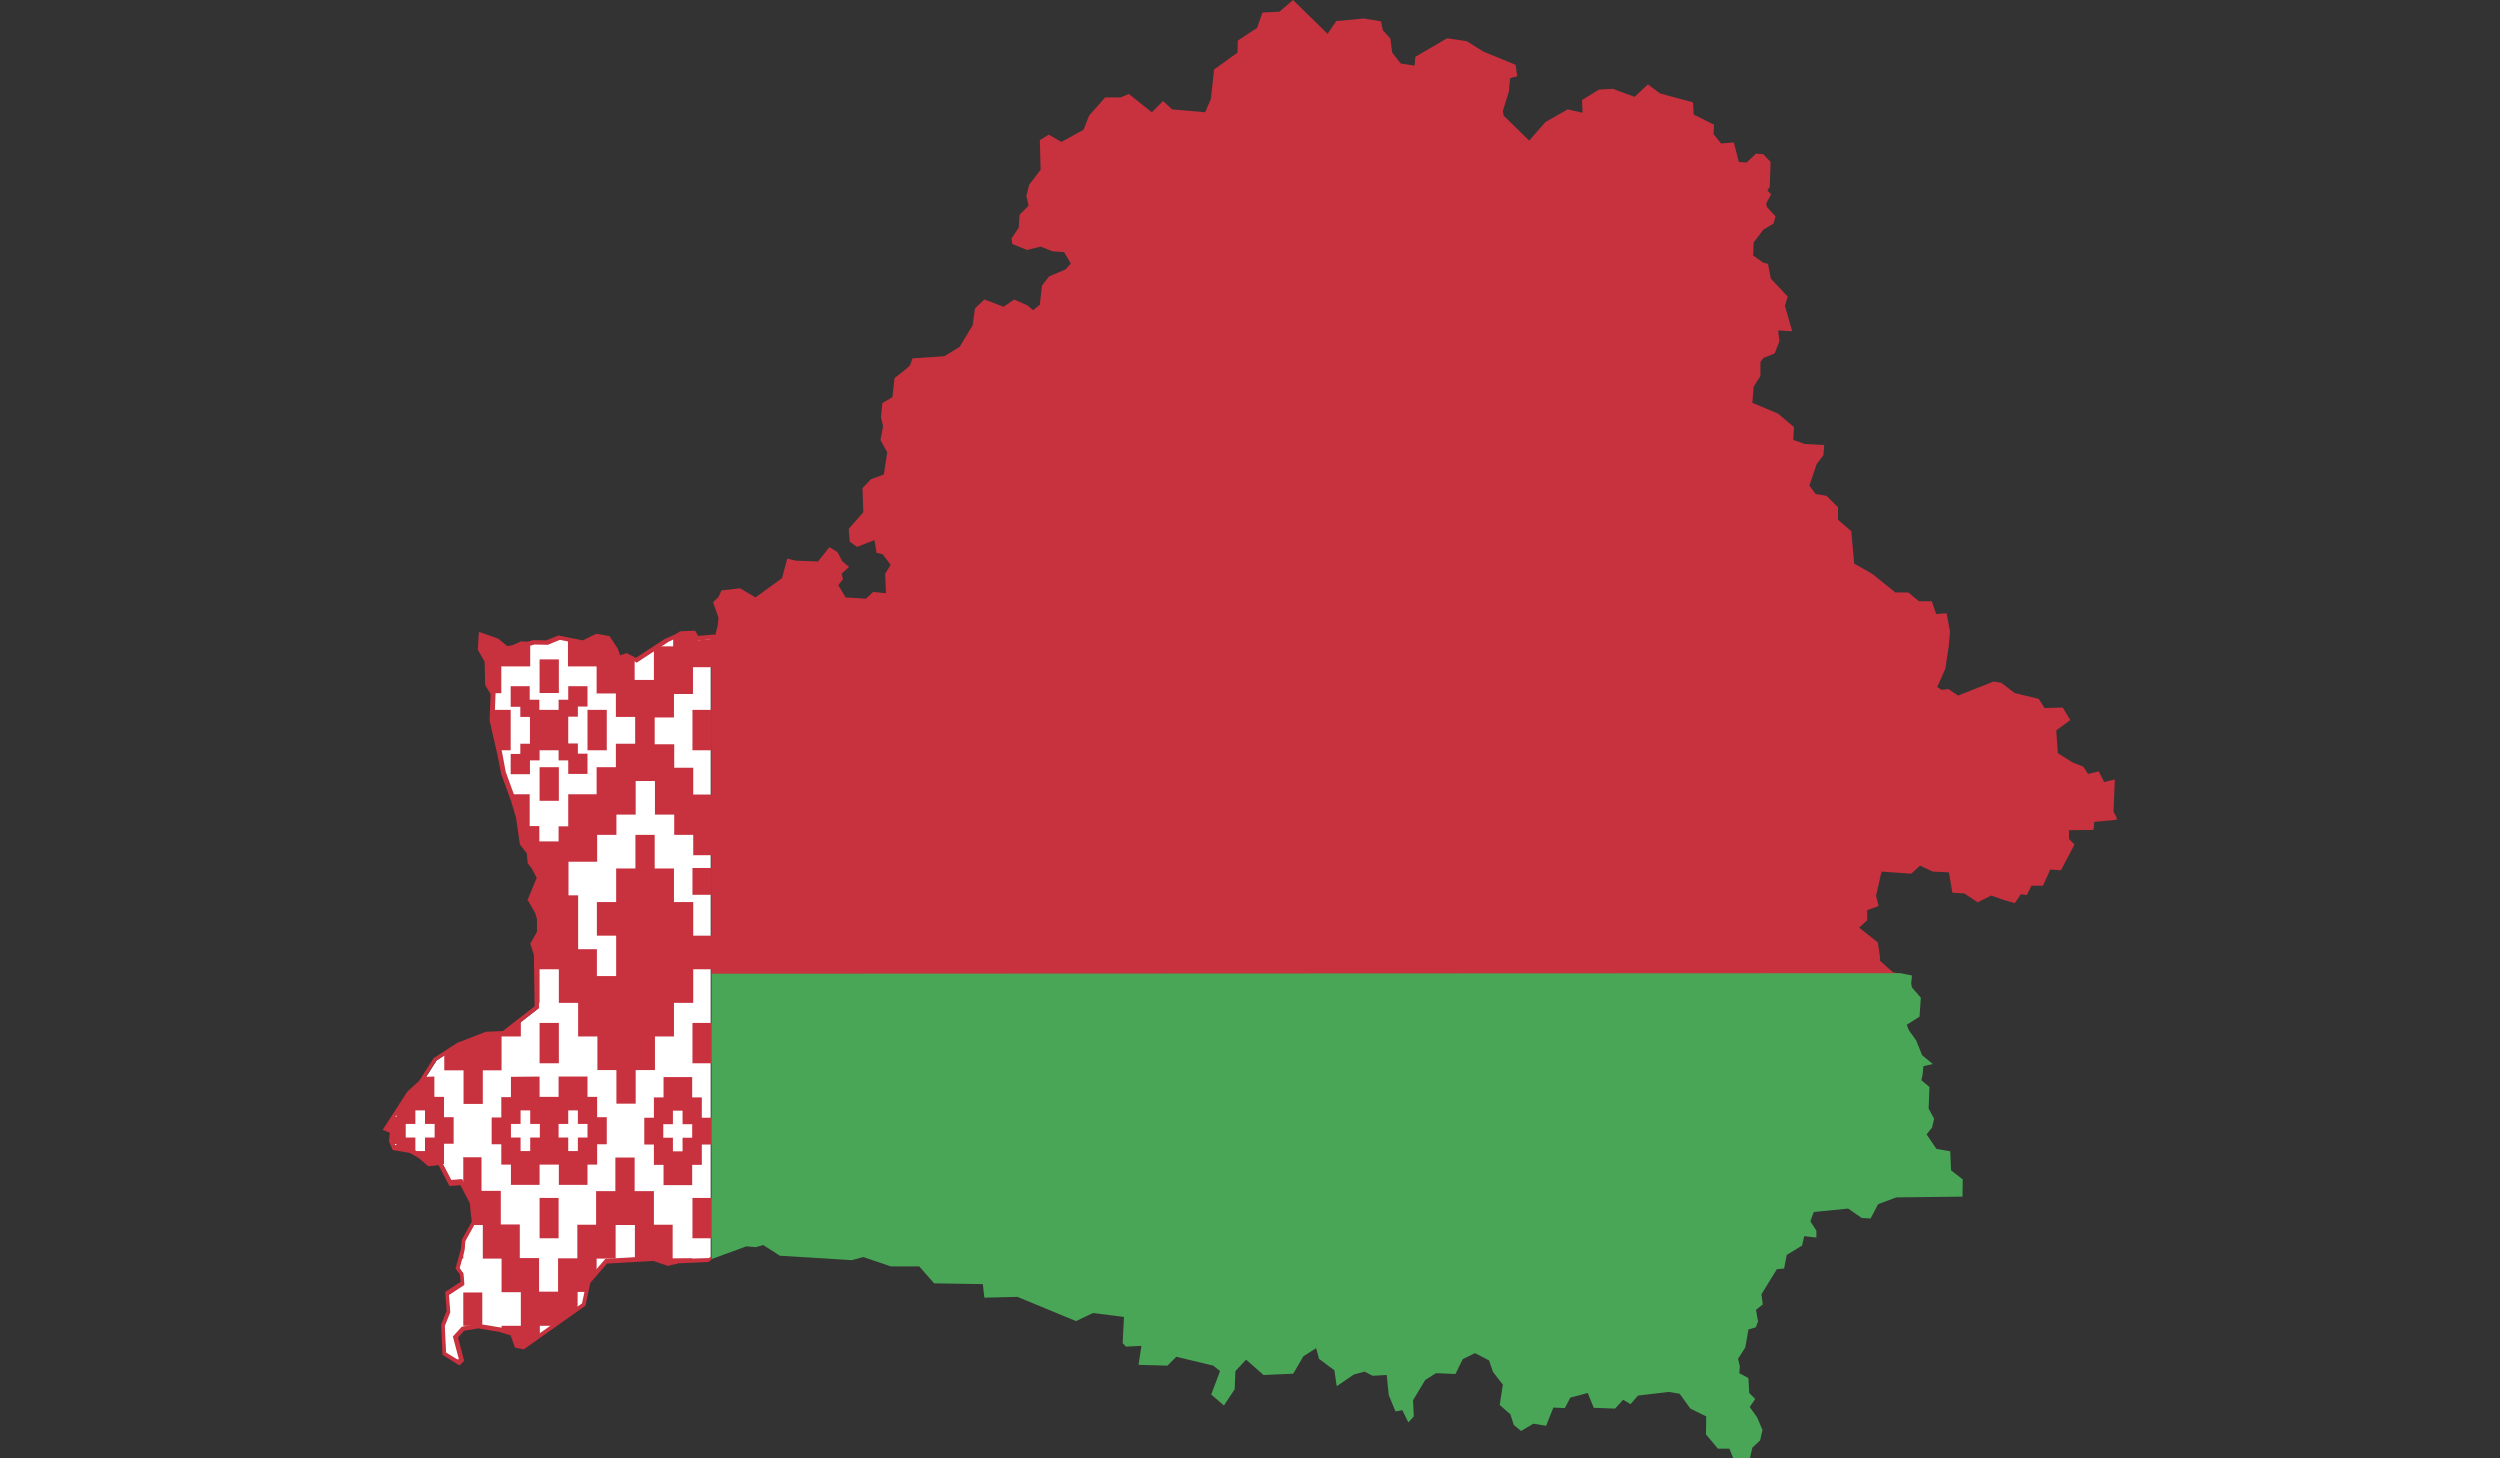
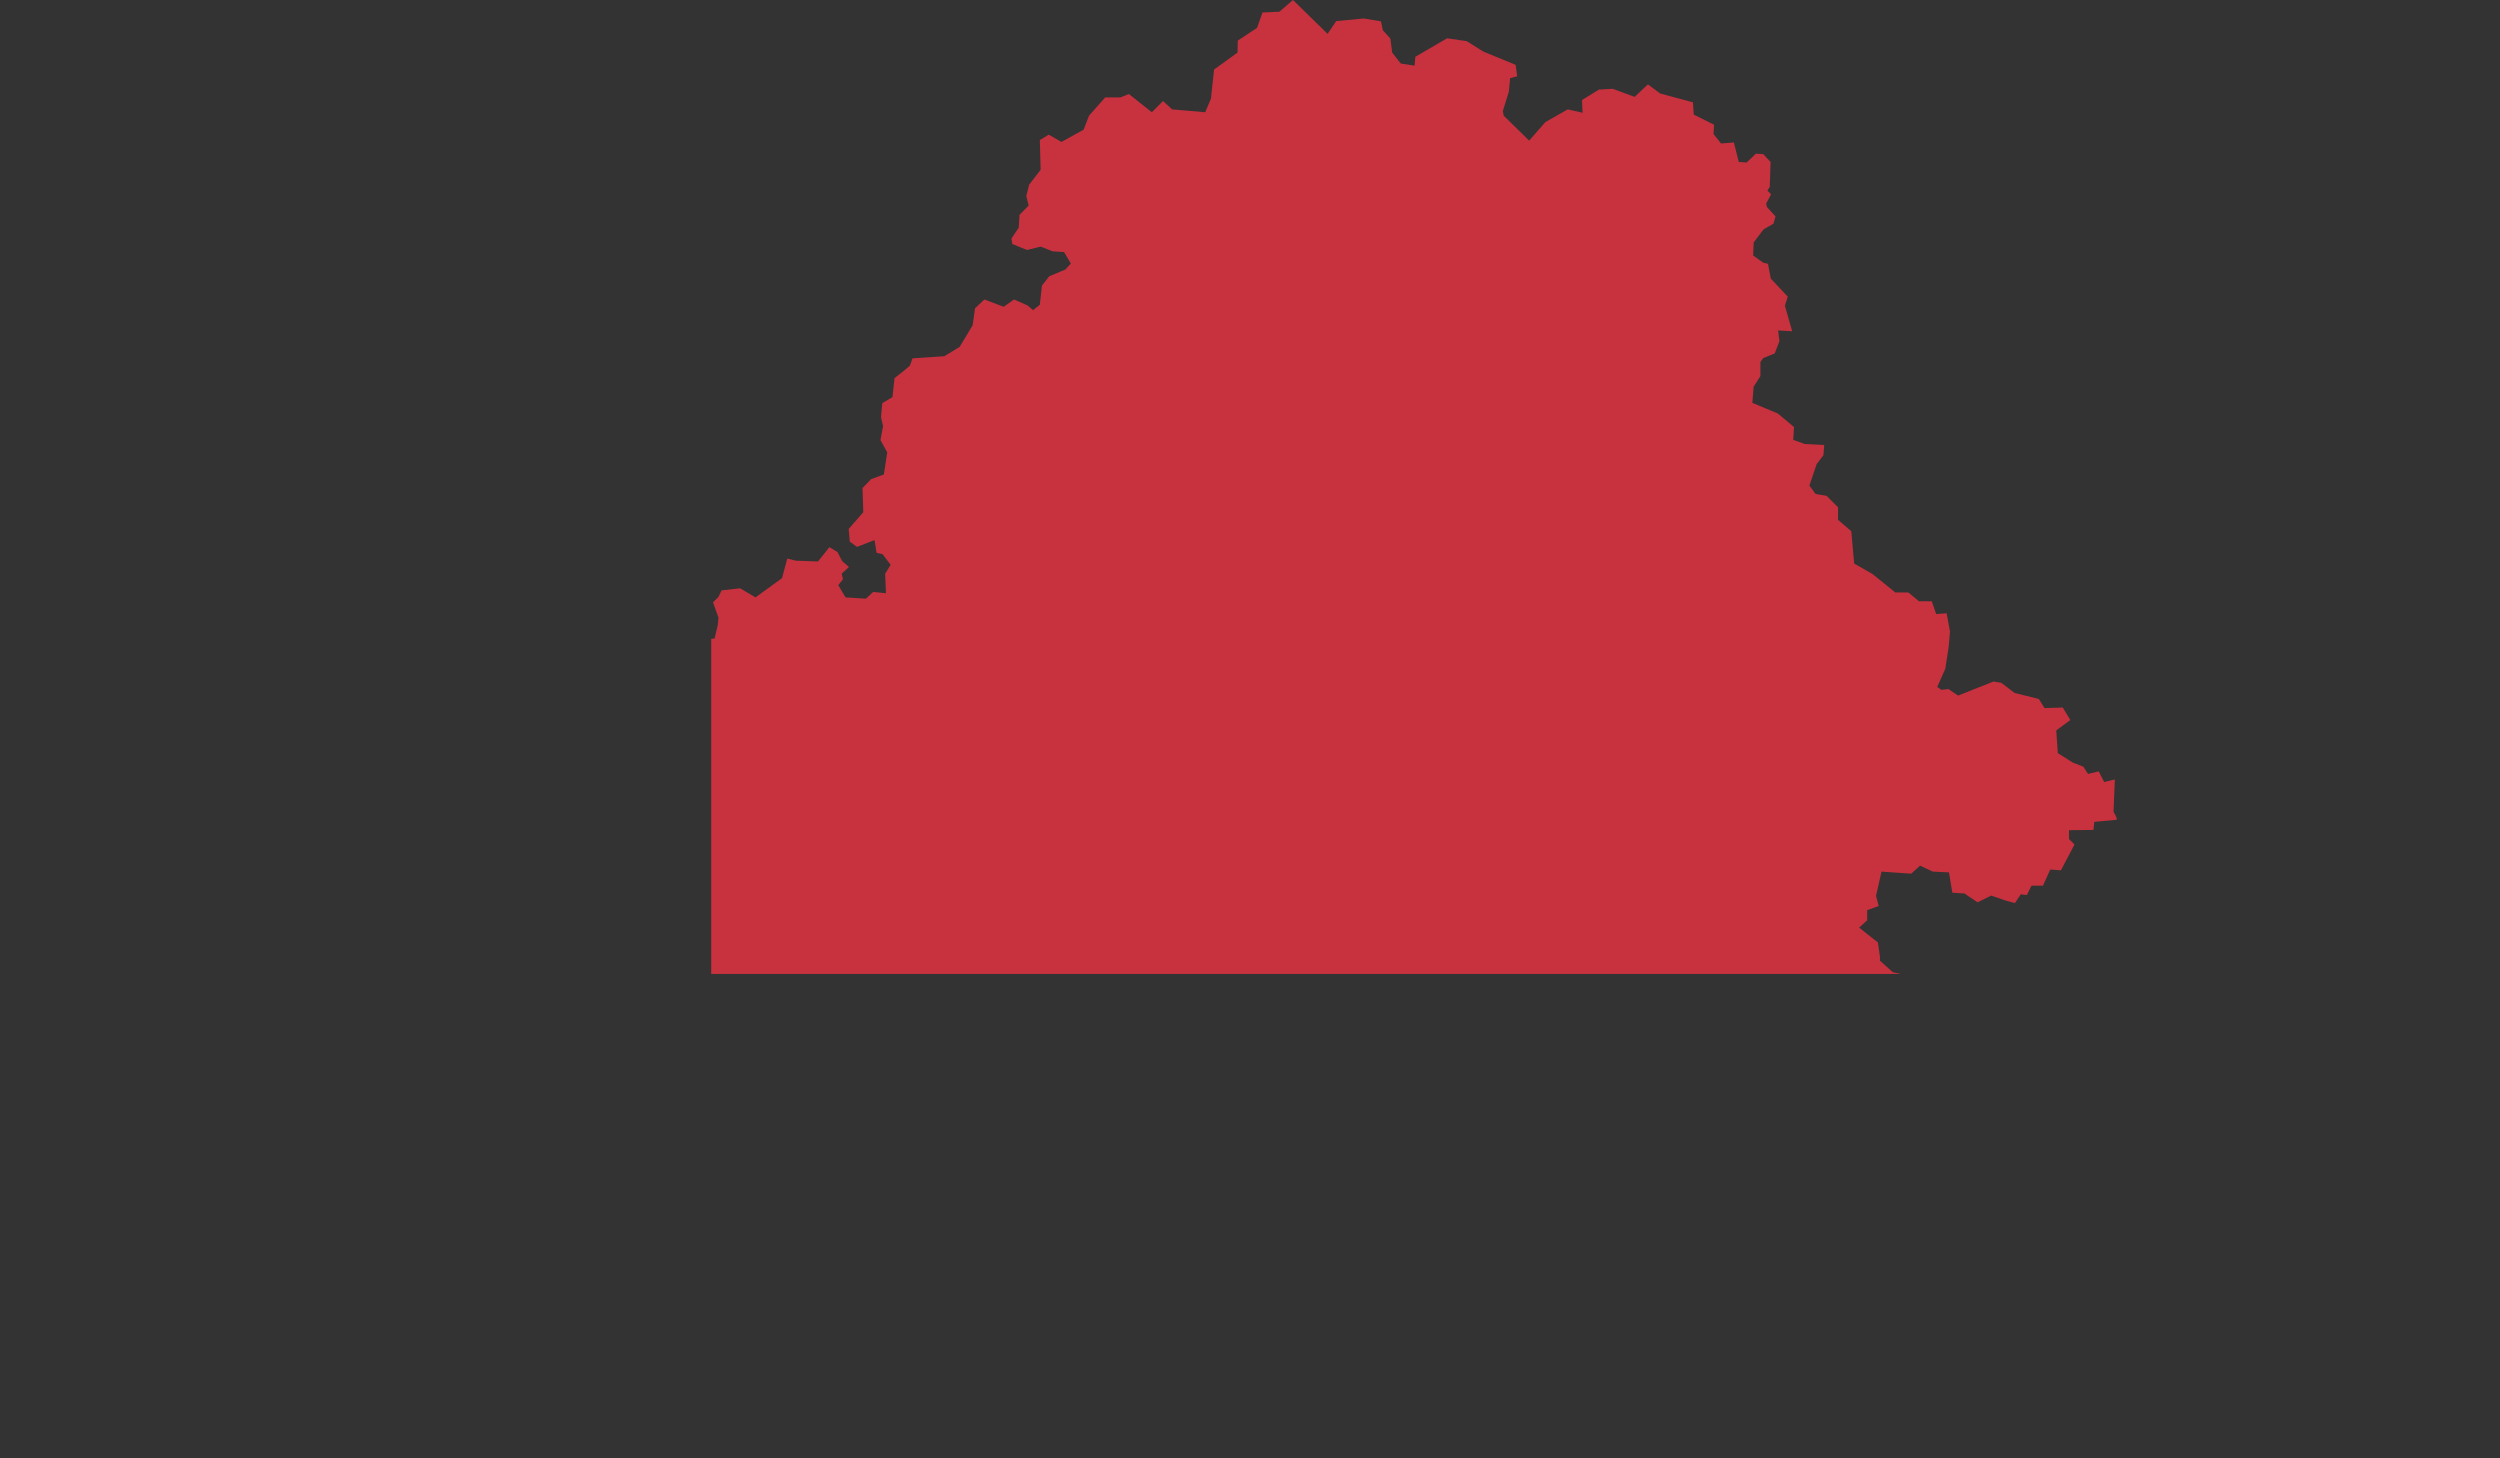
<svg xmlns="http://www.w3.org/2000/svg" xmlns:ns1="http://sodipodi.sourceforge.net/DTD/sodipodi-0.dtd" xmlns:ns2="http://www.inkscape.org/namespaces/inkscape" version="1.1" id="svg2" ns1:docname="BelarusStub.svg" ns2:version="0.48.2 r9819" x="0px" y="0px" viewBox="0 0 960 560" enable-background="new 0 0 960 560" xml:space="preserve">
  <rect x="0" y="0" width="960" height="560" fill="#333333" stroke="none" />
  <ns1:namedview bordercolor="#666666" id="namedview9" pagecolor="#ffffff" borderopacity="1" fit-margin-top="0" guidetolerance="10" showgrid="false" ns2:cy="309.92918" gridtolerance="10" ns2:cx="337.46224" objecttolerance="10" ns2:zoom="0.70710678" fit-margin-left="0" ns2:window-maximized="1" ns2:current-layer="svg2" ns2:window-width="1400" ns2:pageopacity="0" ns2:window-x="-8" fit-margin-bottom="0" ns2:pageshadow="2" ns2:window-y="-8" ns2:window-height="988" fit-margin-right="0">
	</ns1:namedview>
  <path id="red" ns2:connector-curvature="0" fill="#C8313E" d="M496.5,0l-5.2,4.5l-6.5,0.3l-2.1,5.9l-7.4,4.9l-0.1,4.6l-9,6.5  L465,37.9l-2.2,5.2L450.1,42l-3.5-3.2l-4.3,4.3l-8.8-7l-3.2,1.3h-5.9l-6.2,7l-2.1,5.4l-8.5,4.7l-4.9-2.8l-3.4,2.1l0.3,11.4l-4.4,5.7  l-1.1,4.4l0.9,3.6l-3.5,3.6l-0.3,4.9l-2.8,4.2l0.3,1.9v0.2l5.7,2.3l5.2-1.3l4.6,1.8l4.4,0.3l2.6,4.4l-2.1,2.3l-6.2,2.6l-2.8,3.6  l-0.8,7.3l-2.6,2.1l-2.1-1.8l-5.2-2.3l-4,2.8l-7.4-2.8l-3.6,3.4l-0.9,6.5l-5,8.3l-5.9,3.6l-12.2,0.8l-1,2.8l-2.1,1.8l-3.8,3  l-0.8,7.3l-3.9,2.3l-0.5,5.4l0.8,3.4l-1,5.4l2.6,4.7l-1.3,8.5l-4.9,1.8l-2.8,2.9l-0.5,0.5l0.3,9.3l-5.6,6.4l0.4,4.9l2.8,2l6.7-2.6  l0.8,4.9l2.3,0.5l3.1,4.1l-2.1,3.4l0.3,7.5l-4.9-0.5l-2.8,2.6l-7.8-0.5l-2.8-4.7l1.8-2.3l-0.5-2.1l2.8-2.6l-2.6-2.2l-1.8-3.5  l-3.1-1.9l-4.4,5.5l-8.5-0.3l-3.3-0.8l-2,7.5l-10.2,7.4l-5.9-3.5l-7.1,0.8l-1.2,2.5l-2.1,2.1l2.1,5.9l-0.3,2.9l-1.2,5.1l-1.3,0.1  V374h456.9l-2.4-0.5l-0.8-0.2l-4.9-4.4v-1.6l-0.8-5.4l-7.2-5.7l3.1-2.8v-3.9l4.4-1.6l-1-3.9l2.1-9.3l11.4,0.8l3.4-3.1l4.9,2.3  l6.2,0.3l1.3,7.8l4.7,0.3l1.1,0.8l3.9,2.6l5.2-2.6l5.2,1.8l3.9,1.1l2.3-3.4l2.3,0.3l1.8-3.6h4.4l2.8-6.2l4.1,0.3l5.2-9.9l-2.1-2.1  v-3.4l9.4-0.1l0.3-3.1l8.6-0.8V314l-1.2-2.3l0.5-12.4l-4.1,1l-2.1-4.1l-4.1,1l-1.8-2.8l-4.1-1.6l-5.7-3.6l-0.6-8.7l0.5-0.4l4.9-3.6  l-2.9-4.8l-7,0.2l-2.2-3.5l-9.3-2.3l-5.1-3.9l-3-0.5l-13.6,5.4l-3.7-2.5l-2.7,0.3l-1.6-1.1l3.1-7l1.3-8.5l0.5-5.8l-1.3-7l-4,0.3  l-1.7-4.9h-4.9l-4.1-3.4h-5l-8.8-7.1l-7-4l-1.1-12.4l-5.1-4.4v-4.8l-4.4-4.4l-4.2-0.7l-2.3-3.1l-0.1-0.1l2.8-8.3l2.6-3.4l0.3-3.9  l-7.5-0.4l-4.4-1.6l0.3-4.9l-6.2-5.2l-9.8-4.1l0.5-6.2l2.6-4.1v-5.4l1.1-1.5l4.4-1.8l1.8-4.7l-0.5-4.1l5.4,0.3l-2.8-9.8l1.1-3.5  l-6.5-6.9l-1.1-5.7l-1.8-0.4l-3.9-2.8l0.2-4.7v-0.3l3.8-5l3.8-2.2l0.8-2.8l-3.3-3.6l-0.3-1.3l1.9-3.6l-1.4-1.4l0.9-1.5l0.3-9.5  l-2.8-3l-2.8-0.2l-3.6,3.4l-3-0.2l-1.9-7.5l-4.9,0.4l-2.9-3.6l0.2-3.6l-7.8-3.9l-0.3-4.7l-12.6-3.4l-4.7-3.5l-5.1,4.8l-8.4-3.1  l-5.3,0.3l-6.5,4l0.2,4.9L602,42l-8.6,4.9l-6.2,7.1l-9.8-9.6l-0.3-1.8l2.3-7.4l0.5-5.2l2.7-0.7l-0.6-4.4l-12.4-5.1l-6.4-4l-7.5-1.1  l-12.2,7.1l-0.3,3.4l-5.3-0.8l-3.3-4.2l-0.7-5.4l-2.9-3.2l-0.7-3.4l-6.6-1.1l-10.6,1l-3.3,4.9L496.5,0L496.5,0L496.5,0z" />
-   <path id="rect5" ns2:connector-curvature="0" fill="#FFFFFF" d="M266.3,243.1l-4.7,0.2l-2.3,1.3l-3.1,1.5l-11.7,7.7l-3.6-1.8  l-3.2,0.9l-1-3.2l-2.8-4.3l-4.4-0.8l-5.1,2.6l-9.3-1.8l-4.6,1.8l-4.9-0.1l-2.5,0.6l-2.4-0.1l-3.3,1.5l-2.3,0.3l-3.6-2.9l-6.2-2.2  l-0.3,5.5l2.6,4.4l0.2,8.9l2,3.4l-0.4,10.1l0.8,3.6l2.1,9.2l1.5,7.7l4,11l1.8,6.2l1.5,9.9l2.6,3.3l0.3,3.7l1.5,1.8l2.2,4.1l-3.5,8.5  l2.8,4.8l0.8,2.7v5.1l-2.6,4.4l1.3,4.1l0.1,6.9l0.2,13.6l-12.7,9.9l-7,0.3l-10.6,4.1l-8.8,5.7l-5.4,8.5l-4.4,4.1l-9.1,13.4l2.6,1.1  l-0.5,3.6l1.1,2.6l6.2,1l3.6,2.1l3.6,3.1l4.1-0.5l4.1,8l4.1-0.3l3.9,7.5l0.6,5.3l0.3,2.3l-3.9,7l-0.3,3.4l-2.1,7.3l1.5,2.1l0.3,3.6  l-5.9,3.9l0.5,7l-2.1,5.2l0.5,10.9l5.7,3.6l1-1L175,513l2.8-3.1l5.9-1l8,1.3l5,1.5l1.7,4.7l2.6,0.5l23.2-16.3l1.8-8.8l6.7-7.8  l18.4-1.1l5.4,1.8l4.1-0.9l11.6-0.2l0.7-0.3V245l-5.5,0.5L266.3,243.1L266.3,243.1z" />
-   <path id="path10" ns2:connector-curvature="0" fill="#C8313E" d="M266.3,243.1l-4.7,0.2l-2.3,1.3l-0.8,0.4v3.2H253l-1.9,1.3  v11.6h-7.4v-7.6l-2.9-1.5l-3.2,0.9l-1-3.2l-2.8-4.3l-4.4-0.8l-5.1,2.6l-6.2-1.2v9.9h11v5.2v5.2h7.4v9h7.4v10.3h-7.4v9h-7.4v5.2v5.2  h-10.9v12.3h-3.7v5.8h-7.4v-5.9h-3.7v-12.2h-7l1.1,2.9l1.8,6.2l1.5,9.9l2.6,3.3l0.3,3.7l1.5,1.8l2.2,4.1l-3.5,8.5l2.8,4.8l0.8,2.7  v5.1l-2.6,4.4l1.3,4.1l0.1,6.9l0.2,11.7h0.7v-12.9h7.4v12.9h7.4V398h7.4v12.9h7.3v12.9h7.4v-12.9h7.4V398h7.3v-12.9h7.4v-12.9h7.4  v-12.9h-7.4v-12.9h-7.4v-12.9h-7.4v-12.9h-7.4v12.9h-7.4v12.9h-7.4v12.9h7.4v15.5h-7.4v-10.3h-7.2v-20.7h-3.7v-12.9h11v-10.3h7.4  v-7.8h7.4v-12.9h7.4v12.9h7.4v7.8h7.3v7.8h7.4v-23.3h-7.4v-10.3h-7.3v-9h-7.5v-10.3h7.4v-9h7.3v-10.3h7.4v-10.8l-5.5,0.5  L266.3,243.1L266.3,243.1z M185.3,244.2v0.4v3.5H185l-0.1,1.6l2.6,4.4l0.2,8.9l1.9,3.2h2.9v-10.3h11.1v-8.4l-0.5,0.1l-2.4-0.1  l-3.3,1.5l-2.3,0.3l-3.6-2.9L185.3,244.2L185.3,244.2z M207.2,253.2v12.9h7.4v-12.9H207.2z M196.1,263.6v7.8h3.7v3.9h3.7v10.3h-3.7  v3.9h-3.7v7.8h7.4V292h3.7v-3.9h7.3v3.9h3.7v5.2h7.4v-7.8h-3.7v-3.9h-3.7v-10.3h3.7v-3.9h3.7v-7.8h-7.4v5.2h-3.7v3.9h-7.4v-3.9h-3.7  v-5.2H196.1z M189.4,272.6l-0.2,3.8l0.8,3.6l1.8,8.1h4.3v-15.5H189.4z M225.6,272.6v15.5h7.4v-15.5H225.6z M265.9,272.6v15.5h7.4  v-15.5H265.9z M207.2,294.6v12.9h7.4v-12.9H207.2z M265.9,333.3v10.3h7.4v-10.3H265.9z M199.9,392.1l-6,4.7l-7,0.3l-10.6,4.1  l-5.7,3.7v6.1h7.4v12.9h7.4v-12.9h7.2V398h7.4V392.1z M207.2,392.8v15.5h7.4v-15.5H207.2z M265.9,392.8v15.5h7.4v-15.5H265.9z   M163.2,413.5l-1.2,1.8l-4.4,4.1l-5.4,8.2v1.3h-0.9l-2.8,4.2l2.6,1.1l-0.5,3.6l0.6,1.5h1v1.2l5.7,0.9l3.6,2.1l3.6,3.1l4.1-0.5  l0.5,0.9h0.8v-7.8h3.7V429h-3.7v-7.8h-3.7v-7.8L163.2,413.5L163.2,413.5z M196.2,413.5v7.8h-3.7v7.8h-3.7v10.3h3.7v7.8h3.7v7.8h11  v-7.8h7.4v7.8h11v-7.8h3.7v-7.8h3.7V429h-3.7v-7.8h-3.7v-7.8h-11.1v7.8h-7.3v-7.8L196.2,413.5L196.2,413.5z M254.8,413.6v7.8h-3.7  v7.8h-3.7v10.3h3.7v7.8h3.7v7.8h11v-7.8h3.7v-7.8h3.8v-10.3h-3.8v-7.8h-3.7v-7.8L254.8,413.6L254.8,413.6z M159.5,426.4h3.7v5.2h3.7  v5.2h-3.7v5.2h-3.7v-5.2h-3.7v-5.2h3.7V426.4z M199.9,426.4h3.7v5.2h3.7v5.2h-3.7v5.2h-3.7v-5.2h-3.7v-5.2h3.7  C199.9,431.6,199.9,426.4,199.9,426.4z M218.2,426.4h3.7v5.2h3.7v5.2h-3.7v5.2h-3.7v-5.2h-3.7v-5.2h3.7V426.4z M258.4,426.5h3.7v5.2  h3.7v5.2h-3.7v5.2h-3.7v-5.2h-3.7v-5.2h3.7V426.5z M177.9,444.5v10l3.6,6.9l0.6,5.3l0.3,2.3l-0.8,1.4h3.8v12.9h7.2v12.9h7.4v12.9  h-7.4v1.1l4.5,1.4l1.7,4.7l2.6,0.5l5.9-4.2v-3.5h4.9l9.6-6.9v-6.1h3.4l0.9-4.5l3-3.4v-4.9h7.3v-12.9h7.4v12.9h0.6l6.9-0.4l5.4,1.8  l4.1-0.9l4.9-0.1v-0.5h-7.4v-12.9h-7.2v-12.9h-7.4v-12.9h-7.4v12.9h-7.4v12.9h-7.2v12.9h-7.4V496h-7.3v-12.9h-7.4v-12.9h-7.3v-12.9  h-7.4v-12.9h-7.3V444.5z M207.2,460v15.5h7.3V460H207.2z M265.9,460v15.5h7.4V460H265.9z M177.9,479.9l-1,3.4h1V479.9z M177.9,496.2  v12.9h4.1l2-0.3l1.2,0.2v-12.7H177.9z M170.3,509.1l0.3,4.5v-4.5H170.3z M175.4,522l1.1,0.7l0.7-0.7H175.4z" />
-   <path id="grn" ns1:nodetypes="ccccccccccccccccccccccccccccccccccccccccccccccccccccccccccccccccccccccccccccccccccccccccccccccccccccccccccccccccccccccccccccccccccccccccccc" ns2:connector-curvature="0" fill="#4AA657" d="  M273.2,373.9v109.6l13.4-4.9l3.6,0.3l2.9-0.8l6.4,4.1l27.6,1.7l4.4-1.2l10.6,3.6h10.9l5.7,6.5l18.7,0.3l0.6,5.2l12.7-0.3l22.5,9.3  l6.5-3.1l11.9,1.5l-0.5,10.1l1.3,1.3l5.9-0.3l-1.1,7.3l11.1,0.3l3.4-3.4l14.2,3.4l2.6,2.1l-3.4,9l4.9,4.2l4.1-6.2l0.3-7l4.1-4.4  l6.7,5.9l11.4-0.5l3.9-6.7l4.9-3.1l1.1,4.1l5.9,4.4l0.9,6.1l6.6-4.5l4.1-1.1l3.1,1.6l5.4-0.3l0.8,7.8l2.6,6.2l2.6-0.5l2.3,4.7  l2.1-2.3l-0.3-6.2l4.7-7.8l4.1-2.6l7.5,0.3l2.8-5.7l4.7-2.3l5.4,2.8l1.5,4.4l3.8,4.9l-1.2,7.8l4.1,3.6l1.3,4.1l2.8,2.3l4.7-2.8  l4.9,0.8l2.8-7l4.4,0.2l2.1-4l6.7-1.8l2.3,5.7l8.2,0.3l3.1-3.4l2.8,1.7l2.9-3.3l11.9-1.4l4.1,0.7l4.1,5.7l6.1,3l-0.1,6.9l4.6,5.5  h4.4l1.6,4h6.2l1-4.4l3-2.8l0.9-4l-2.1-4.9l-2.8-3.9l2.1-3.1l-2.3-2.3l-0.3-5.7l-3.5-1.9l0.2-2.7l-0.7-2.8l2.8-4.4l1.2-6.9l2.8-0.8  l0.9-2.2l-0.8-4.5l2.6-2.1l-0.5-3.9l5.9-9.6l2.8-0.3l1-5.2l5.9-3.6l0.8-3.6l4.7,0.5v-2.6l-2.3-3.6l0.8-2.3l0.5-1.3l13.2-1.3l3.9,2.7  l1.3,0.9l3.4,0.2l0.6-1.1l2.3-4.4l7-2.6l25.4-0.3l0.1-6.6l-4.5-3.5l-0.3-7.3l-5.3-0.9l-3.8-5.6l2.1-2.6l0.8-3.4l-2.1-3.9l0.3-8.3  l-3.1-2.6l0.5-2.3l0.3-3.1l3.6-0.8l-4.1-3.4l-2.3-5.7l-2.8-3.9l-0.8-2.1l4.9-3.1l0.5-7.3l-3.4-3.9l-0.3-1.5l0.3-3.1l-4.4-0.9  L273.2,373.9L273.2,373.9z" />
-   <path id="red-1" ns1:nodetypes="ccccccccccccccccccccccccccccccccccccccccccccccccccccccccccccccccccccccccccccccccccccccccccccccccccccccccccccccccccccccccccccccccccccccccccccccccccccccccccccccccccccccccccccccccccccccccccccccccccccccccccccccccccccccccccccccccccccccccccccccccccccccccccccccccccccccccccccccccccccccccccccccccccccccccccccccccccccccccccccccccccccccccccccccccccccccccccccccccccccccccccccccc" ns2:connector-curvature="0" fill="#C8313E" d="  M266.8,242.2h-0.5l-4.7,0.2h-0.3l-0.2,0.1l-2.2,1.3h-0.1l-3.1,1.4h-0.1h-0.1l-11.3,7.4l-3.2-1.6l-0.3-0.2l-0.3,0.1l-2.3,0.7  l-0.8-2.4l-0.1-0.2l-0.1-0.1l-2.8-4.3l-0.3-0.3l-0.3-0.1l-4.4-0.8h-0.3l-0.3,0.1l-4.9,2.4l-9-1.8l-0.3-0.1l-0.3,0.1l-4.4,1.8  l-4.8-0.1h-0.1h-0.1l-2.3,0.6l-2.3-0.1h-0.2l-0.2,0.1l-3.1,1.4h-0.1l-1.8,0.3l-3.3-2.7l-0.1-0.1l-0.2-0.1l-6.2-2.2l-1.1-0.3  l-0.1,1.1l-0.3,5.5v0.3l0.2,0.3l2.4,4.2l0.2,8.7v0.3l0.2,0.3l1.9,3.1l-0.4,9.9v0.1v0.1l0.8,3.6l2.1,9.1l0,0l1.5,7.6v0.1v0.1l4,10.9  v0.1l1.8,6.1v0.1l1.4,9.8l0.1,0.3l0.2,0.2l2.4,3.1l0.3,3.4v0.3l0.2,0.3l1.4,1.8l0,0l1.9,3.6l-3.4,8.2l-0.2,0.3l0.3,0.3l2.7,4.7  l0.7,2.4v4.8l-2.4,4.2l-0.2,0.3l0.1,0.3l1.3,4l0.1,6.6l0.2,13.2l-12.2,9.5l-6.7,0.3h0.1l-0.2,0.1l-10.6,4.1h-0.1l-0.1,0.1l-8.8,5.7  l-0.2,0.1l-0.1,0.2l-5.4,8.5l-4.4,4l-0.1,0.1l-0.1,0.1l-8.9,13.8l-0.6,0.8l0.9,0.4l1.9,0.8l-0.3,3v0.3l0.1,0.3l1.1,2.6l0.2,0.4  l0.5,0.1l6,1l3.4,1.9l0,0l3.5,3l0.3,0.3l0.3-0.1l3.6-0.4l3.9,7.5l0.3,0.5h0.6l3.6-0.3l3.6,6.9l0.5,5.1l0.3,2l-3.8,6.8l-0.1,0.2v0.2  l-0.3,3.2v0.1l-2,7.2l-0.1,0.4l0.3,0.3l1.4,1.9l0.3,2.8l-5.5,3.6l-0.4,0.3v0.5l0.5,6.8l-2,5l-0.1,0.2v0.2l0.5,10.9v0.4l0.3,0.3  l5.7,3.6l0.6,0.3l0.5-0.5l1-1l0.3-0.3l-0.2-0.5l-2.2-8.4l2.3-2.6l5.5-0.9l7.8,1.3h0.1l4.5,1.4l1.5,4.3l0.2,0.4l0.5,0.1l2.6,0.5  l0.3,0.1l0.3-0.3l23-16.3l0.3-0.2l0.1-0.3l1.8-8.5l6.4-7.4l17.8-1l5.3,1.8l0.3,0.1l0.3-0.1l3.9-0.9h0.1l10.9-0.5h0.2l0.2-0.1  l1.1-0.7v-1.4l-1,0.7l-11.3,0.3H261h-0.1l-3.9,0.8l-5.2-1.8l-0.2-0.1h-0.4l-18.4,1.1h-0.3l-0.3,0.3l-6.7,7.8l-0.2,0.2v0.3l-1.8,8.5  l-22.5,15.9l-1.8-0.3l-1.5-4.3l-0.2-0.4l-0.4-0.2l-5-1.5h-0.1h-0.1l-8-1.3h-0.2h-0.2l-5.9,1l-0.3,0.1l-0.3,0.3l-2.8,3.1l-0.3,0.3  l0.1,0.4l2.2,8.3l-0.3,0.3l-4.6-2.8l-0.5-10.2l2-5l0.1-0.2v-0.2l-0.5-6.5l5.5-3.6l0.4-0.3v-0.5l-0.3-3.6v-0.3l-0.2-0.2l-1.3-1.8  l1.9-6.9v-0.1v-0.2l0.3-3.2l3.8-6.9l0.2-0.3v-0.3l-0.3-2.3l-0.6-5.3V461l-0.1-0.2l-3.9-7.5l-0.3-0.5h-0.6l-3.6,0.3l-3.9-7.5  l-0.3-0.5l-0.6,0.1l-3.8,0.5l-3.4-2.8l-0.1-0.1l-0.1-0.1l-3.6-2.1l-0.2-0.1h-0.2l-5.7-0.9l-0.6-1.8l0.5-3.4l0.1-0.7l-0.6-0.3  l-1.7-0.7l8.5-12.8l0,0l4.3-4l0.1-0.1l0.1-0.1l5.4-8.4l8.5-5.5l0,0l10.5-4.1l6.9-0.3h0.3l0.3-0.2l12.7-9.9l0.3-0.3v-0.4l-0.2-13.6  l-0.1-6.9v-0.2V366l-1.2-3.8l2.3-4.1l0.1-0.2v-0.3v-5.1v0.2v-0.2l-0.8-2.7v-0.1l-0.1-0.1l-2.5-4.4l3.4-8.2l0.2-0.3l-0.2-0.3  l-2.2-4.1v-0.1l-0.1-0.1l-1.3-1.6l-0.3-3.4v-0.3l-0.2-0.3l-2.4-3.1l-1.4-9.6v-0.1v-0.1l-1.8-6.2l0,0l0,0l-4-11l-1.4-7.5l0,0  l-2.1-9.2l-0.8-3.5l0.4-10V266l-0.2-0.3l-1.9-3.2l-0.2-8.7v-0.3l-0.1-0.2l-2.4-4.2l0.3-4.1l5,1.8l3.5,2.8l0.3,0.3l0.3-0.1l2.3-0.3  h0.1l0.1-0.1l3.1-1.4l2.3,0.1h0.1h0.1l2.3-0.6l4.9,0.1h0.2l0.2-0.1l4.4-1.8l9,1.8l0.3,0.1l0.3-0.1l4.9-2.4l3.8,0.7l2.6,3.9l0.9,3.1  l0.3,0.8l0.8-0.3l2.8-0.8l3.4,1.7l0.4,0.3l0.4-0.3l11.6-7.6l0.1-0.1l3-1.4l0,0l0,0l2.1-1.2l3.9-0.2l1.1,1.9l0.3,0.5l0.6-0.1l6.8-0.6  l0.6-0.1l0.2-0.6l0.3-1h-1.8l0,0l-5.6,0.5l-1.1-1.9L266.8,242.2z" />
</svg>